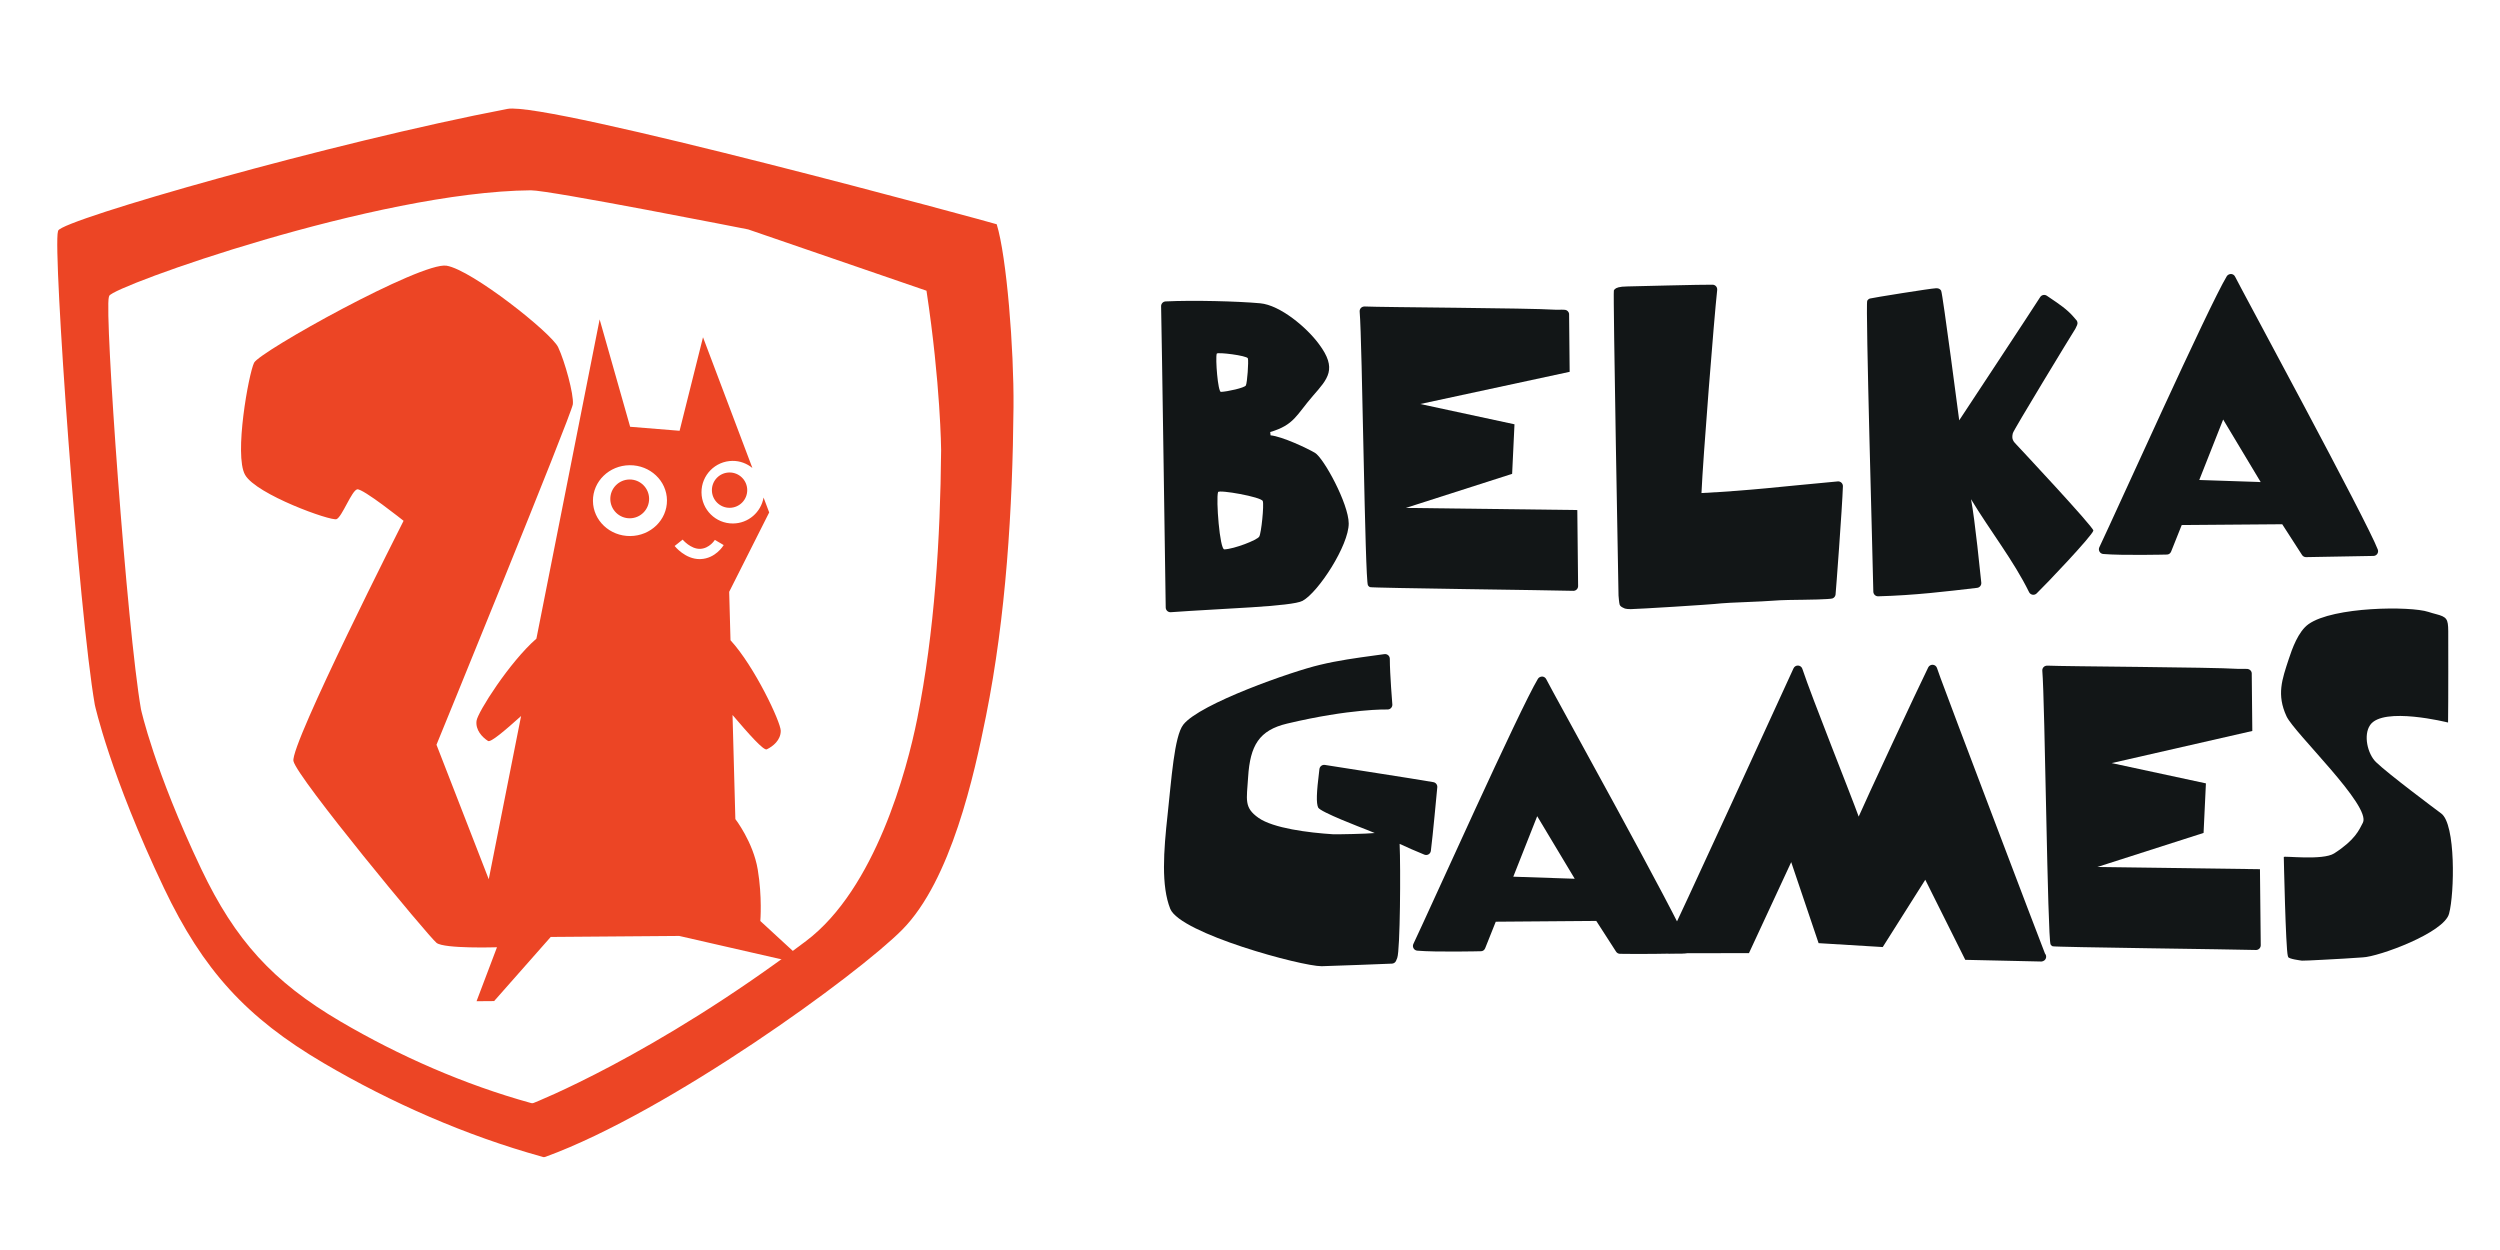
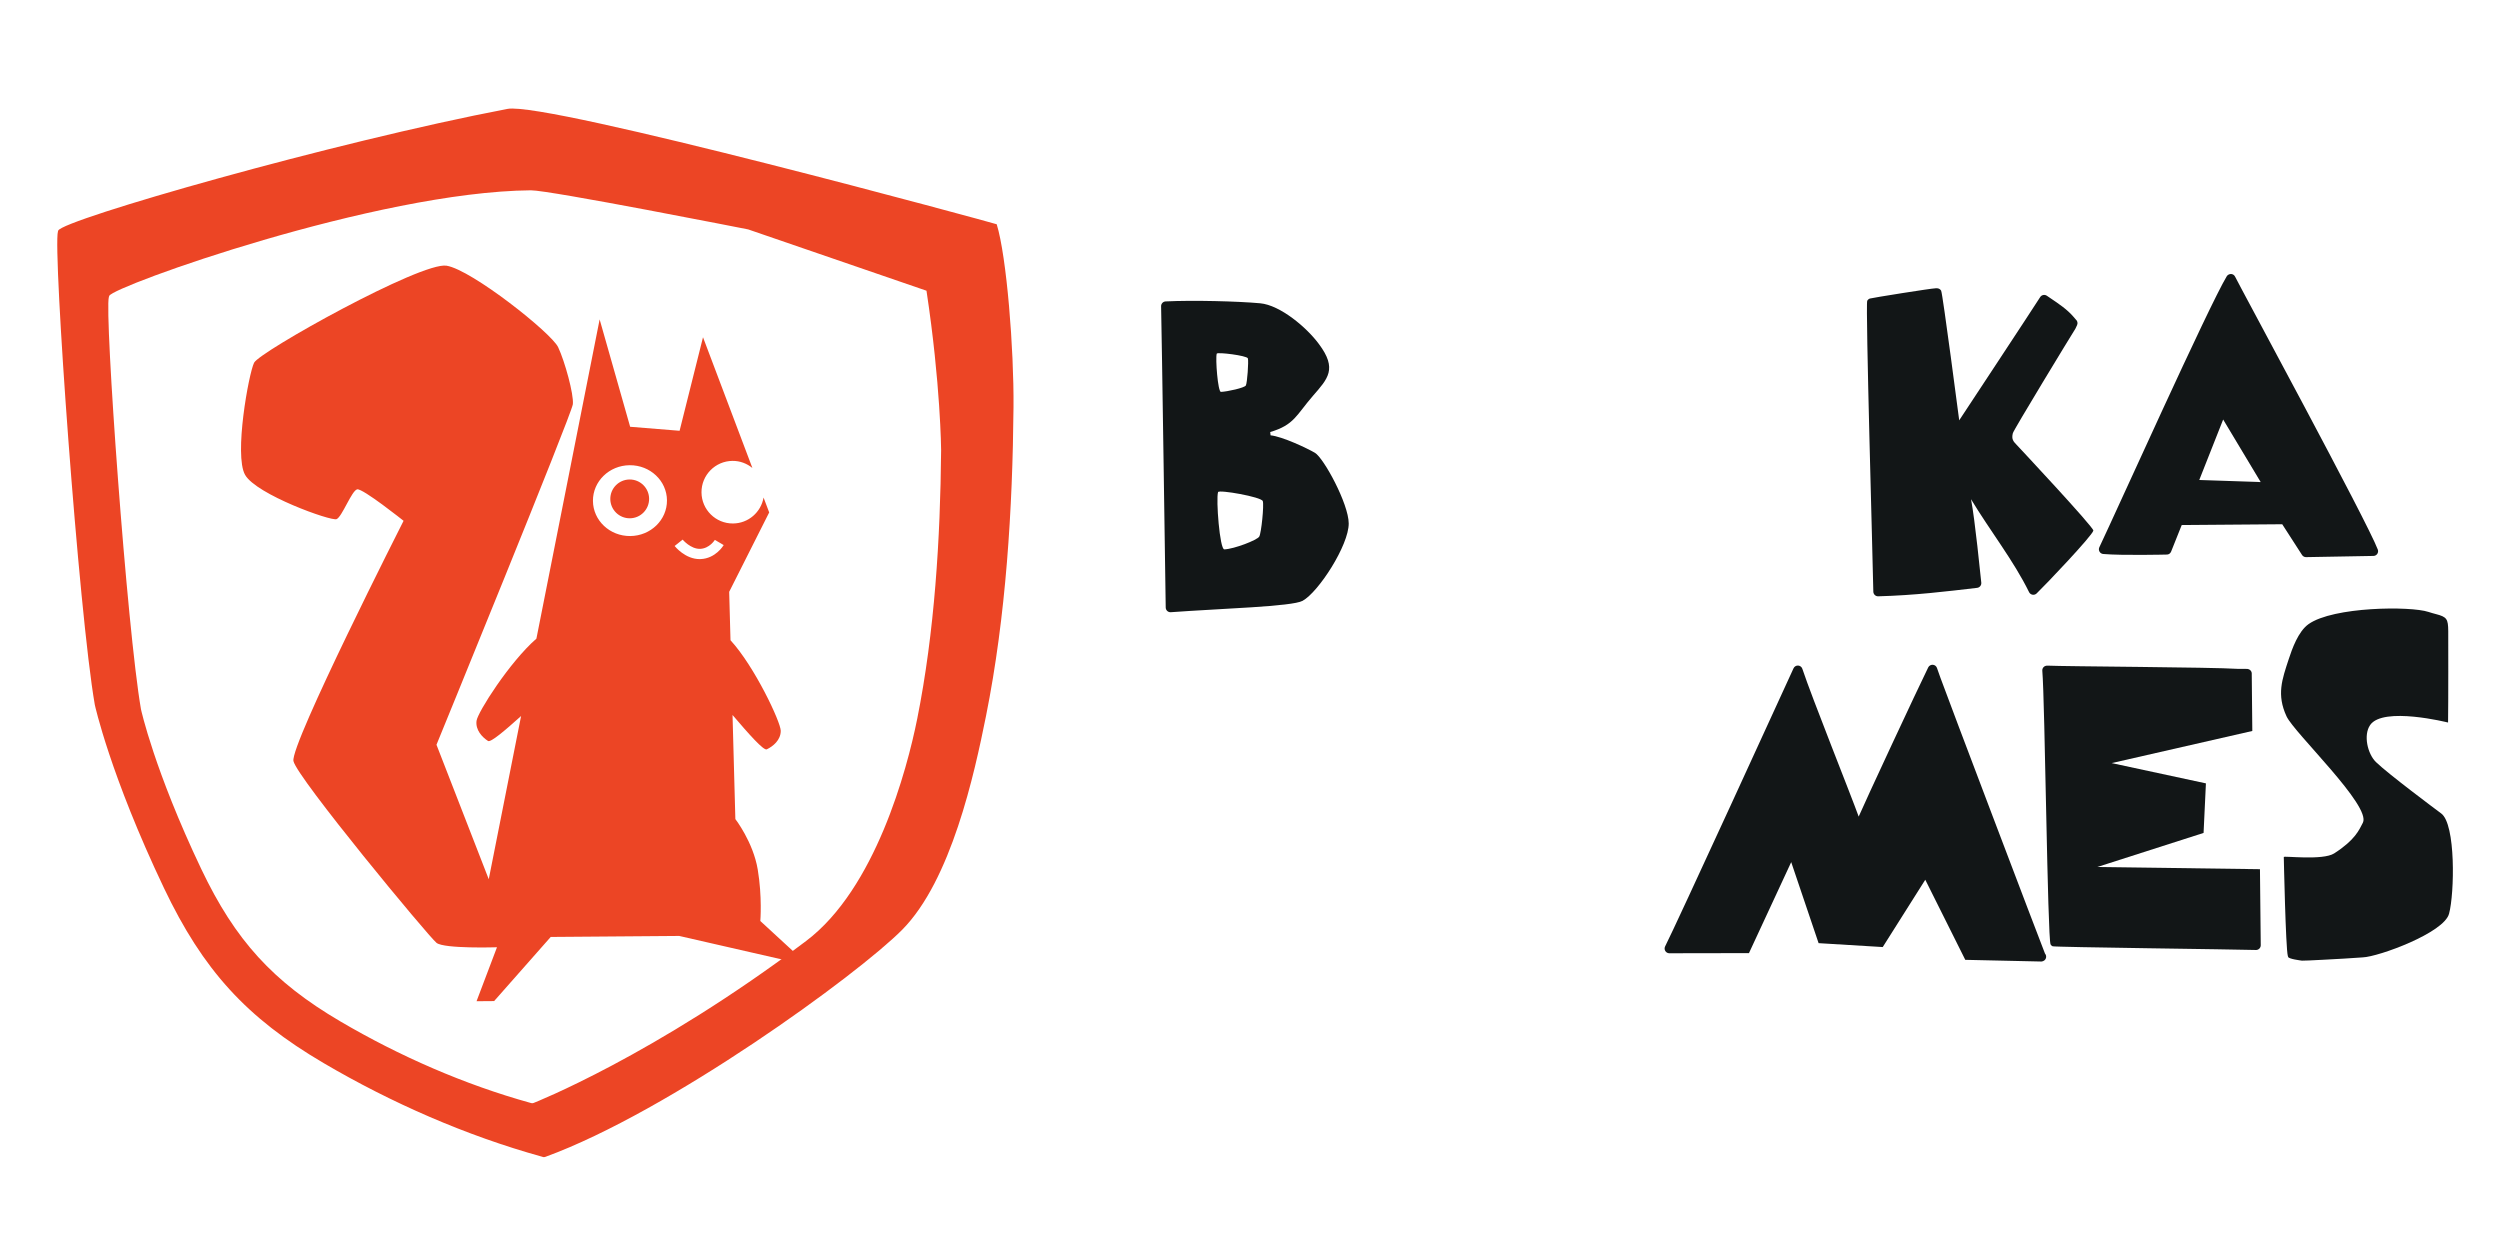
<svg xmlns="http://www.w3.org/2000/svg" xmlns:ns1="http://sodipodi.sourceforge.net/DTD/sodipodi-0.dtd" xmlns:ns2="http://www.inkscape.org/namespaces/inkscape" id="svg2" width="1600" height="800" viewBox="0 0 1600 800" ns1:docname="лого без подложки.ai">
  <defs id="defs6">
    <clipPath clipPathUnits="userSpaceOnUse" id="clipPath16">
      <path d="M 0,600 H 1200 V 0 H 0 Z" id="path14" />
    </clipPath>
  </defs>
  <g id="g8" ns2:groupmode="layer" ns2:label="лого без подложки" transform="matrix(1.333,0,0,-1.333,0,800)">
    <g id="g10">
      <g id="g12" clip-path="url(#clipPath16)">
        <g id="g18" transform="translate(451.852,384.083)">
          <path d="m 0,0 c -0.371,-42.483 -3.131,-87.401 -11.489,-129.117 -4.914,-24.509 -20.129,-81.542 -53.279,-106.564 -73.27,-55.312 -131.074,-77.857 -130.769,-77.757 l -0.305,-0.1 c -0.339,-0.126 -0.668,-0.095 -1.067,0.018 l -0.251,0.069 c -31.758,8.808 -62.968,22.493 -91.336,39.15 -32.306,18.977 -50.428,38.912 -66.732,73.15 -22.559,47.378 -28.932,76.666 -28.932,76.666 -6.734,38.599 -17.615,190.595 -15.419,197.941 l 0.192,0.573 c 1.807,4.57 128.304,50.023 202.402,50.664 8.92,0.079 104.356,-18.775 104.356,-18.775 0,0 85.602,-29.432 85.597,-29.428 0,0.009 -0.004,0.018 0,0 l 0.009,-0.026 C -0.235,31.645 0,0 0,0 m 26.69,108.396 c -0.037,0.203 -215.88,59.015 -234.862,55.39 -83.569,-15.955 -213.66,-53.187 -215.731,-58.429 l -0.121,-0.413 c -2.526,-8.434 9.965,-182.951 17.696,-227.266 0,0 7.321,-33.625 33.225,-88.028 18.72,-39.307 39.521,-62.198 76.62,-83.986 32.563,-19.129 68.402,-34.841 104.862,-44.952 0.384,-0.107 0.579,-0.223 0.934,-0.22 0.354,0.002 0.927,0.235 0.927,0.235 59.331,21.704 149.591,87.293 171.029,108.902 23.529,23.716 34.656,74.592 40.295,102.731 9.597,47.896 12.768,99.467 13.191,148.247 0.24,27.736 -3.273,72.282 -8.065,87.789" style="fill:#ec4525;fill-opacity:1;fill-rule:nonzero;stroke:none" id="path20" />
        </g>
        <g id="g22" transform="translate(302.265,369.936)">
          <path d="m 0,0 c -5.146,-0.041 -9.285,-4.245 -9.244,-9.386 0.04,-5.142 4.245,-9.28 9.391,-9.24 5.141,0.041 9.28,4.245 9.239,9.386 C 9.346,-4.098 5.142,0.04 0,0" style="fill:#ec4525;fill-opacity:1;fill-rule:nonzero;stroke:none" id="path24" />
        </g>
        <g id="g26" transform="translate(341.799,364.755)">
-           <path d="m 0,0 c 0.037,-4.683 3.863,-8.45 8.546,-8.413 4.683,0.037 8.45,3.864 8.413,8.547 C 16.922,4.816 13.096,8.583 8.413,8.546 3.73,8.509 -0.037,4.683 0,0" style="fill:#ec4525;fill-opacity:1;fill-rule:nonzero;stroke:none" id="path28" />
-         </g>
+           </g>
        <g id="g30" transform="translate(323.903,338.009)">
          <path d="m 0,0 3.848,3.069 c 0.035,-0.049 3.837,-4.57 8.4,-4.441 4.501,0.163 7.04,4.267 7.066,4.307 l 4.24,-2.498 C 23.397,0.171 19.667,-6.023 12.428,-6.292 12.313,-6.297 12.194,-6.298 12.08,-6.299 5.126,-6.354 0.209,-0.263 0,0 m -21.315,4.776 c -9.816,-0.078 -17.83,7.47 -17.904,16.863 -0.074,9.392 7.821,17.066 17.636,17.143 9.816,0.077 17.831,-7.471 17.905,-16.863 0.074,-9.393 -7.821,-17.066 -17.637,-17.143 m 62.457,-184.831 c 0,0 0.962,11.605 -1.249,24.769 -2.212,13.163 -10.735,24.169 -10.735,24.169 l -1.359,49.979 c 7.86,-9.216 14.948,-17.217 16.446,-16.495 3.027,1.452 6.695,4.436 6.704,8.885 0.002,4.185 -12.583,30.942 -24.125,43.498 l -0.633,23.248 19.209,38.111 -2.702,7.149 c -1.215,-7.021 -7.28,-12.396 -14.657,-12.454 -8.299,-0.065 -15.077,6.611 -15.142,14.91 -0.065,8.299 6.606,15.08 14.905,15.146 3.625,0.028 6.916,-1.286 9.53,-3.404 L 13.626,100.219 2.382,55.314 l -23.74,1.925 -14.645,51.55 -30.359,-153.269 c -12.907,-11.271 -28.23,-35.39 -28.749,-39.465 -0.557,-4.409 2.698,-7.837 5.517,-9.667 1.264,-0.819 7.966,4.861 15.874,11.975 l -15.523,-78.357 -25.097,64.565 c 0,0 64.989,158.771 65.481,163.52 0.487,4.753 -3.853,20.533 -7.073,27.365 -3.215,6.827 -41.414,37.108 -53.556,39.116 -12.143,2.017 -89.834,-41.304 -92.429,-46.594 -2.596,-5.295 -9.666,-44.364 -4.322,-53.812 5.349,-9.448 41.302,-22.346 43.927,-21.271 2.628,1.07 7.278,13.763 9.906,14.308 2.633,0.55 22.265,-15.109 22.265,-15.109 0,0 -54.515,-107.46 -52.874,-115.358 1.646,-7.894 64.991,-84.373 68.705,-87.289 3.714,-2.921 29.015,-2.1 29.015,-2.1 l -9.815,-25.91 8.436,0.066 27.173,30.792 61.685,0.486 51.233,-11.72 4.191,3.724 z" style="fill:#ec4525;fill-opacity:1;fill-rule:nonzero;stroke:none" id="path32" />
        </g>
        <g id="g34" transform="translate(1172.025,209.626)">
          <path d="m 0,0 c -2.284,1.689 -25.626,19.113 -31.288,24.647 -3.995,3.902 -6.134,12.908 -2.786,17.776 6.226,9.05 37.412,1.199 37.412,1.199 0.16,8.349 0.095,42.886 0.087,43.909 -0.046,5.869 -0.702,6.781 -5.859,8.143 -1.051,0.278 -2.276,0.604 -3.66,1.06 -8.59,2.856 -45.666,2.547 -57.537,-5.855 -4.995,-3.536 -7.94,-11.973 -9.551,-16.894 -3.16,-9.674 -5.872,-16.949 -1.019,-27.406 3.701,-7.979 40.848,-43.067 36.633,-51.073 -1.789,-3.396 -3.6,-8.182 -13.788,-14.727 -5.507,-3.488 -24.289,-1.069 -24.174,-1.716 0,0 0.906,-43.924 1.939,-47.479 0.05,-0.123 0.118,-0.338 0.172,-0.528 0.29,-0.963 5.993,-1.672 6.602,-1.76 0.795,-0.135 20.013,0.969 20.013,0.969 3.046,0.214 6.117,0.432 9.15,0.601 7.601,0.276 39.221,11.819 41.485,21.027 C 6.423,-38.487 7.118,-5.073 0,0" style="fill:#121617;fill-opacity:1;fill-rule:nonzero;stroke:none" id="path36" />
        </g>
        <g id="g38" transform="translate(1083.17,144.038)">
          <path d="m 0,0 c 0.582,0.005 1.14,0.234 1.561,0.638 0.442,0.423 0.697,1.011 0.701,1.624 l -0.38,36.533 -78.106,1.052 51.033,16.361 1.127,23.791 -45.255,9.737 67.53,15.424 -0.277,27.895 c -0.171,0.99 -0.967,1.756 -1.96,1.88 -0.327,0.042 -0.821,0.064 -1.513,0.059 l -1.631,-0.022 c -0.538,-0.004 -1.107,-0.004 -1.57,0.01 -12.566,0.823 -82.993,1.141 -91.499,1.55 -0.657,-0.009 -1.295,-0.226 -1.749,-0.697 -0.455,-0.471 -0.684,-1.121 -0.626,-1.773 1.246,-14.287 2.528,-128.919 3.976,-131.39 0.219,-0.378 0.544,-0.684 0.933,-0.879 C -96.802,1.337 -8.964,0.304 -0.093,0.004 -0.062,0.004 -0.031,0 0,0" style="fill:#121617;fill-opacity:1;fill-rule:nonzero;stroke:none" id="path40" />
        </g>
        <g id="g42" transform="translate(981.98,142.136)">
          <path d="m 0,0 c -0.018,0.026 -0.08,0.101 -0.138,0.18 -1.781,4.351 -47.561,124.966 -50.2,132.428 l -1.673,4.732 c -0.306,0.858 -1.101,1.455 -2.014,1.51 -0.909,0.028 -1.769,-0.442 -2.173,-1.261 -4.74,-9.567 -30.833,-65.587 -33.387,-71.64 -3.724,10.36 -22.49,57.186 -27.053,70.966 -0.293,0.888 -1.101,1.504 -2.036,1.554 -0.918,0.054 -1.809,-0.478 -2.194,-1.327 -2.229,-4.904 -57.156,-124.904 -61.639,-133.481 -0.357,-0.682 -0.346,-1.503 0.039,-2.174 0.376,-0.676 1.071,-1.107 1.843,-1.154 l 38.361,0.068 20.281,43.689 13.151,-38.906 30.796,-1.869 20.423,32.317 19.203,-38.452 36.163,-0.805 c 0.084,-0.008 0.172,-0.016 0.26,-0.016 0.137,0.002 0.274,0.016 0.41,0.043 0.348,0.069 0.818,0.263 1.099,0.476 C 0.495,-2.382 0.709,-1 0,0" style="fill:#121617;fill-opacity:1;fill-rule:nonzero;stroke:none" id="path44" />
        </g>
        <g id="g46" transform="translate(738.041,208.278)">
-           <path d="m 0,0 18.017,-30.035 -29.497,0.99 z M 72.834,-62.434 C 67.826,-49.098 6.816,60.658 4.342,65.771 3.979,66.523 3.233,67.015 2.395,67.053 1.58,67.024 0.771,66.674 0.34,65.952 -8.452,51.348 -51.079,-43.698 -59.447,-61.324 c -0.321,-0.672 -0.288,-1.457 0.083,-2.107 0.366,-0.645 1.032,-1.068 1.777,-1.132 9.099,-0.784 30.417,-0.272 30.417,-0.272 1.023,-0.067 1.83,0.543 2.185,1.428 l 5.089,12.745 48.259,0.38 9.504,-14.747 c 0.411,-0.641 1.106,-1.028 1.861,-1.044 9.835,-0.222 26.872,0.128 26.872,0.128 8.076,-0.117 5.529,0.789 5.956,1.383 0.44,0.617 0.549,1.416 0.278,2.128" style="fill:#121617;fill-opacity:1;fill-rule:nonzero;stroke:none" id="path48" />
-         </g>
+           </g>
        <g id="g50" transform="translate(688.203,224.619)">
-           <path d="m 0,0 c -10.245,1.802 -44.78,7.065 -52.083,8.273 -0.619,0.096 -1.239,-0.05 -1.739,-0.424 -0.495,-0.37 -0.817,-0.932 -0.896,-1.546 l -0.108,-0.918 c -1.315,-10.506 -1.466,-15.415 -0.501,-17.573 1.049,-2.174 20.913,-9.718 23.209,-10.626 1.336,-0.527 2.659,-1.055 3.955,-1.609 -3.846,-0.418 -17.555,-0.654 -19.883,-0.602 -12.036,0.761 -28.868,2.908 -35.923,7.884 -7.069,4.985 -5.673,8.616 -4.983,19.598 0.952,15.177 5.291,22.466 18.685,25.654 30.534,7.269 48.142,6.782 48.142,6.782 l 0.101,-0.004 c 0.022,-0.004 0.048,0 0.048,0 1.27,0.01 2.281,1.037 2.271,2.294 -0.002,0.251 -1.208,14.538 -1.219,22.035 0,0.661 -0.283,1.285 -0.78,1.718 -0.498,0.433 -1.152,0.617 -1.804,0.537 l -4.907,-0.674 c -8.559,-1.165 -17.409,-2.373 -26.137,-4.496 -13.06,-3.036 -57.671,-18.605 -65.533,-28.704 -4.357,-5.595 -5.7,-26.517 -7.499,-42.887 -1.983,-18.052 -3.159,-34.466 1.25,-45.553 4.886,-11.828 63.123,-27.602 72.692,-27.526 2.809,0.022 33.479,1.216 33.805,1.24 0.798,0.055 1.513,0.537 1.868,1.254 0.222,0.443 0.529,1.257 0.61,1.495 1.413,3.751 1.666,43.278 1.144,54.757 3.753,-1.756 7.417,-3.354 11.876,-5.18 0.655,-0.268 1.396,-0.219 2.01,0.139 0.606,0.353 1.02,0.969 1.111,1.671 0.907,6.944 2.766,27.315 3.085,30.523 C 1.986,-1.285 1.17,-0.207 0,0" style="fill:#121617;fill-opacity:1;fill-rule:nonzero;stroke:none" id="path52" />
-         </g>
+           </g>
        <g id="g54" transform="translate(1067.384,398.73)">
          <path d="m 0,0 18.017,-30.035 -29.496,0.99 z M 74.241,-62.423 C 69.233,-49.087 8.2,63.482 5.726,68.596 5.363,69.347 4.618,69.839 3.78,69.877 2.964,69.848 2.156,69.494 1.725,68.776 -7.068,54.172 -51.079,-43.698 -59.447,-61.324 c -0.321,-0.672 -0.288,-1.457 0.083,-2.107 0.366,-0.645 1.032,-1.068 1.777,-1.132 9.099,-0.784 30.417,-0.272 30.417,-0.272 1.023,-0.067 1.83,0.543 2.184,1.428 l 5.09,12.745 48.259,0.38 9.504,-14.747 c 0.411,-0.64 1.107,-1.027 1.861,-1.044 l 32.306,0.577 c 0.035,0 0.066,-0.004 0.066,-0.004 0.754,0.006 1.435,0.355 1.863,0.949 0.44,0.617 0.549,1.416 0.278,2.128" style="fill:#121617;fill-opacity:1;fill-rule:nonzero;stroke:none" id="path56" />
        </g>
        <g id="g58" transform="translate(968.253,386.553)">
          <path d="m 0,0 c -1.61,1.676 -2.579,2.692 -1.848,5.612 0.193,1.29 28.046,47.067 30.029,50.16 l 0.806,1.709 c 0.451,0.956 0.178,2.07 -0.599,2.721 -0.035,0.043 -0.067,0.078 -0.089,0.1 -0.333,0.372 -0.707,0.788 -1.241,1.441 -2.928,3.351 -6.941,6.058 -10.825,8.673 l -1.768,1.199 c -0.515,0.349 -1.159,0.471 -1.754,0.339 -0.607,-0.133 -1.133,-0.503 -1.46,-1.035 -2.212,-3.594 -38.848,-59.124 -38.848,-59.124 0,0 -7.941,60.943 -8.675,62.243 -0.398,0.698 -1.138,1.137 -1.945,1.153 l -0.582,0.008 c -2.147,-0.016 -30.801,-4.621 -31.694,-4.932 -0.55,-0.19 -1.005,-0.582 -1.27,-1.1 -0.891,-1.704 2.745,-127.382 2.929,-139.622 0.009,-0.609 0.265,-1.189 0.701,-1.613 0.43,-0.411 1.002,-0.636 1.592,-0.632 l 0.045,0.001 c 17.529,0.473 32.455,2.306 47.497,4.06 1.246,0.147 2.137,1.265 2,2.512 -0.399,3.573 -3.002,30.069 -4.924,40.042 9.03,-14.988 20.554,-29.657 27.86,-44.602 0.318,-0.65 0.926,-1.113 1.645,-1.239 0.716,-0.145 1.446,0.095 1.971,0.593 4.185,3.993 26.888,27.883 27.258,30.197 C 36.948,-39.477 0.542,-0.569 0,0" style="fill:#121617;fill-opacity:1;fill-rule:nonzero;stroke:none" id="path60" />
        </g>
        <g id="g62" transform="translate(884.82,366.674)">
-           <path d="M 0,0 C 0.021,0.653 -0.239,1.281 -0.715,1.727 -1.186,2.174 -1.84,2.415 -2.48,2.34 c -29.048,-2.65 -40.28,-4.242 -65.428,-5.591 0.7,16.353 6.087,84.412 7.533,97.388 0.074,0.654 -0.068,1.309 -0.483,1.818 -0.418,0.508 -1.033,0.816 -1.691,0.833 -3.608,0.117 -40.197,-0.828 -40.823,-0.833 -4.202,-0.033 -5.463,-0.696 -6.089,-1.265 -0.211,-0.187 -0.385,-0.418 -0.511,-0.67 -0.455,-0.925 2.238,-146.463 2.238,-146.463 10e-4,-0.115 0.318,-3.927 0.569,-4.467 0.157,-0.334 0.398,-0.628 0.695,-0.85 0.35,-0.267 0.837,-0.527 1.811,-0.947 0.548,-0.177 1.656,-0.283 2.82,-0.274 3.025,0.024 37.881,2.115 43.384,2.772 2.921,0.353 19.966,0.827 25.562,1.321 2.424,0.257 11.18,0.41 12.781,0.392 l 0.383,-0.002 c 1.752,-0.03 13.413,0.221 14.658,0.632 0.823,0.275 1.417,0.994 1.534,1.855 C -3.387,-50.916 -0.326,-10.194 0,0" style="fill:#121617;fill-opacity:1;fill-rule:nonzero;stroke:none" id="path64" />
-         </g>
+           </g>
        <g id="g66" transform="translate(755.418,316.473)">
-           <path d="m 0,0 c 0.582,0.005 1.14,0.234 1.56,0.638 0.443,0.423 0.698,1.011 0.702,1.624 l -0.38,36.533 -82.326,1.018 51.033,16.361 1.127,23.791 -45.255,9.738 71.745,15.457 -0.272,27.895 c -0.171,0.99 -0.967,1.756 -1.96,1.88 -0.327,0.042 -0.821,0.064 -1.513,0.059 l -1.632,-0.022 c -0.537,-0.004 -1.106,-0.004 -1.569,0.01 -12.566,0.823 -82.994,1.141 -91.499,1.551 -0.657,-0.01 -1.295,-0.227 -1.749,-0.698 -0.455,-0.475 -0.684,-1.121 -0.626,-1.773 1.246,-14.287 2.528,-128.919 3.972,-131.39 0.223,-0.378 0.547,-0.684 0.937,-0.879 C -96.806,1.337 -8.963,0.304 -0.093,0.004 -0.062,0.004 -0.031,0 0,0" style="fill:#121617;fill-opacity:1;fill-rule:nonzero;stroke:none" id="path68" />
-         </g>
+           </g>
        <g id="g70" transform="translate(604.58,342.507)">
          <path d="m 0,0 c -1.01,-1.679 -12.01,-5.933 -16.749,-6.125 -2.209,-0.088 -4.066,24.103 -3.017,27.498 C -19.37,22.646 1.031,19.072 1.709,17.057 2.354,15.14 1.01,1.679 0,0 m -20.4,87.846 c 0.263,0.853 14.494,-0.918 14.95,-2.259 0.429,-1.284 -0.307,-11.909 -0.982,-13.03 -0.675,-1.121 -8.792,-2.94 -11.953,-3.066 -1.477,-0.06 -2.715,16.092 -2.015,18.355 M 26.715,40.256 C 22.843,42.514 11.104,48.057 5.437,48.635 L 5.28,50.212 c 11.561,3.438 12.473,8.107 20.492,17.355 7.211,8.29 11.809,12.952 2.918,24.851 -5.898,8.036 -18.647,18.744 -28.249,19.613 -10.746,0.973 -32.085,1.537 -45.385,0.89 -1.238,-0.058 -2.2,-1.098 -2.164,-2.336 0.263,-9.255 2.211,-144.608 2.211,-144.608 0.004,-0.63 0.265,-1.237 0.731,-1.67 0.426,-0.393 0.984,-0.609 1.566,-0.605 0,0 0.097,0.001 0.146,0.006 24.314,1.77 58.21,2.703 63.259,5.459 7.645,4.17 22.218,26.7 22.158,37.173 -0.052,9.459 -12.021,31.453 -16.248,33.916" style="fill:#121617;fill-opacity:1;fill-rule:nonzero;stroke:none" id="path72" />
        </g>
      </g>
    </g>
  </g>
</svg>